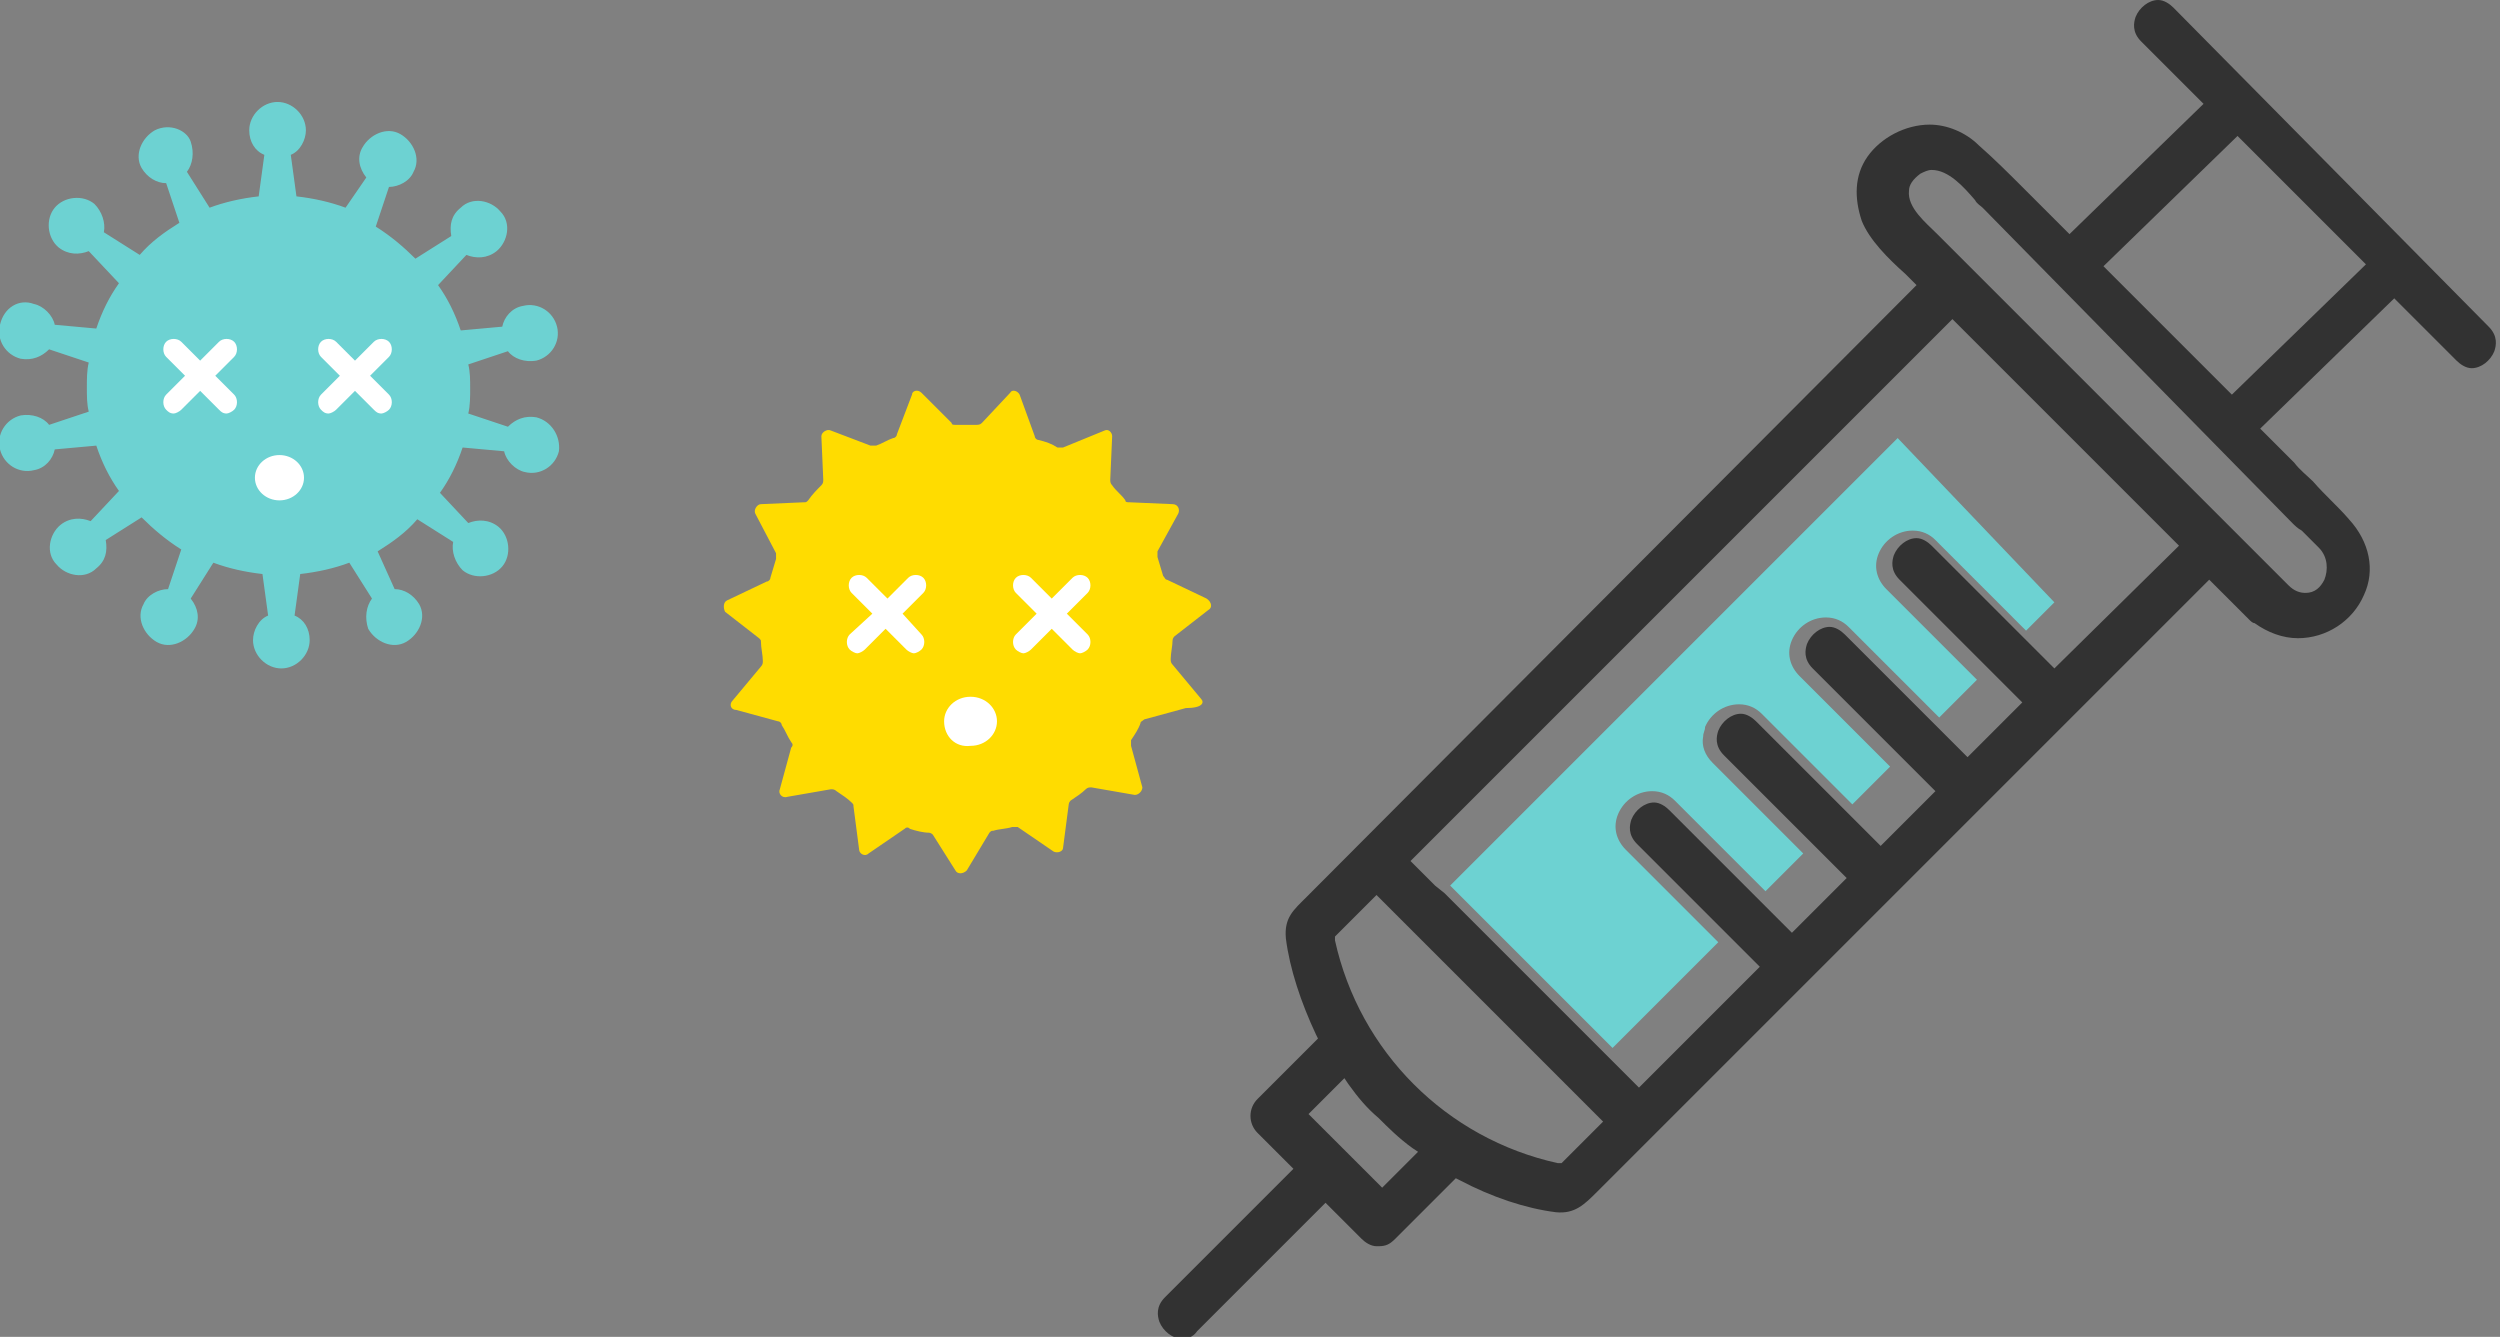
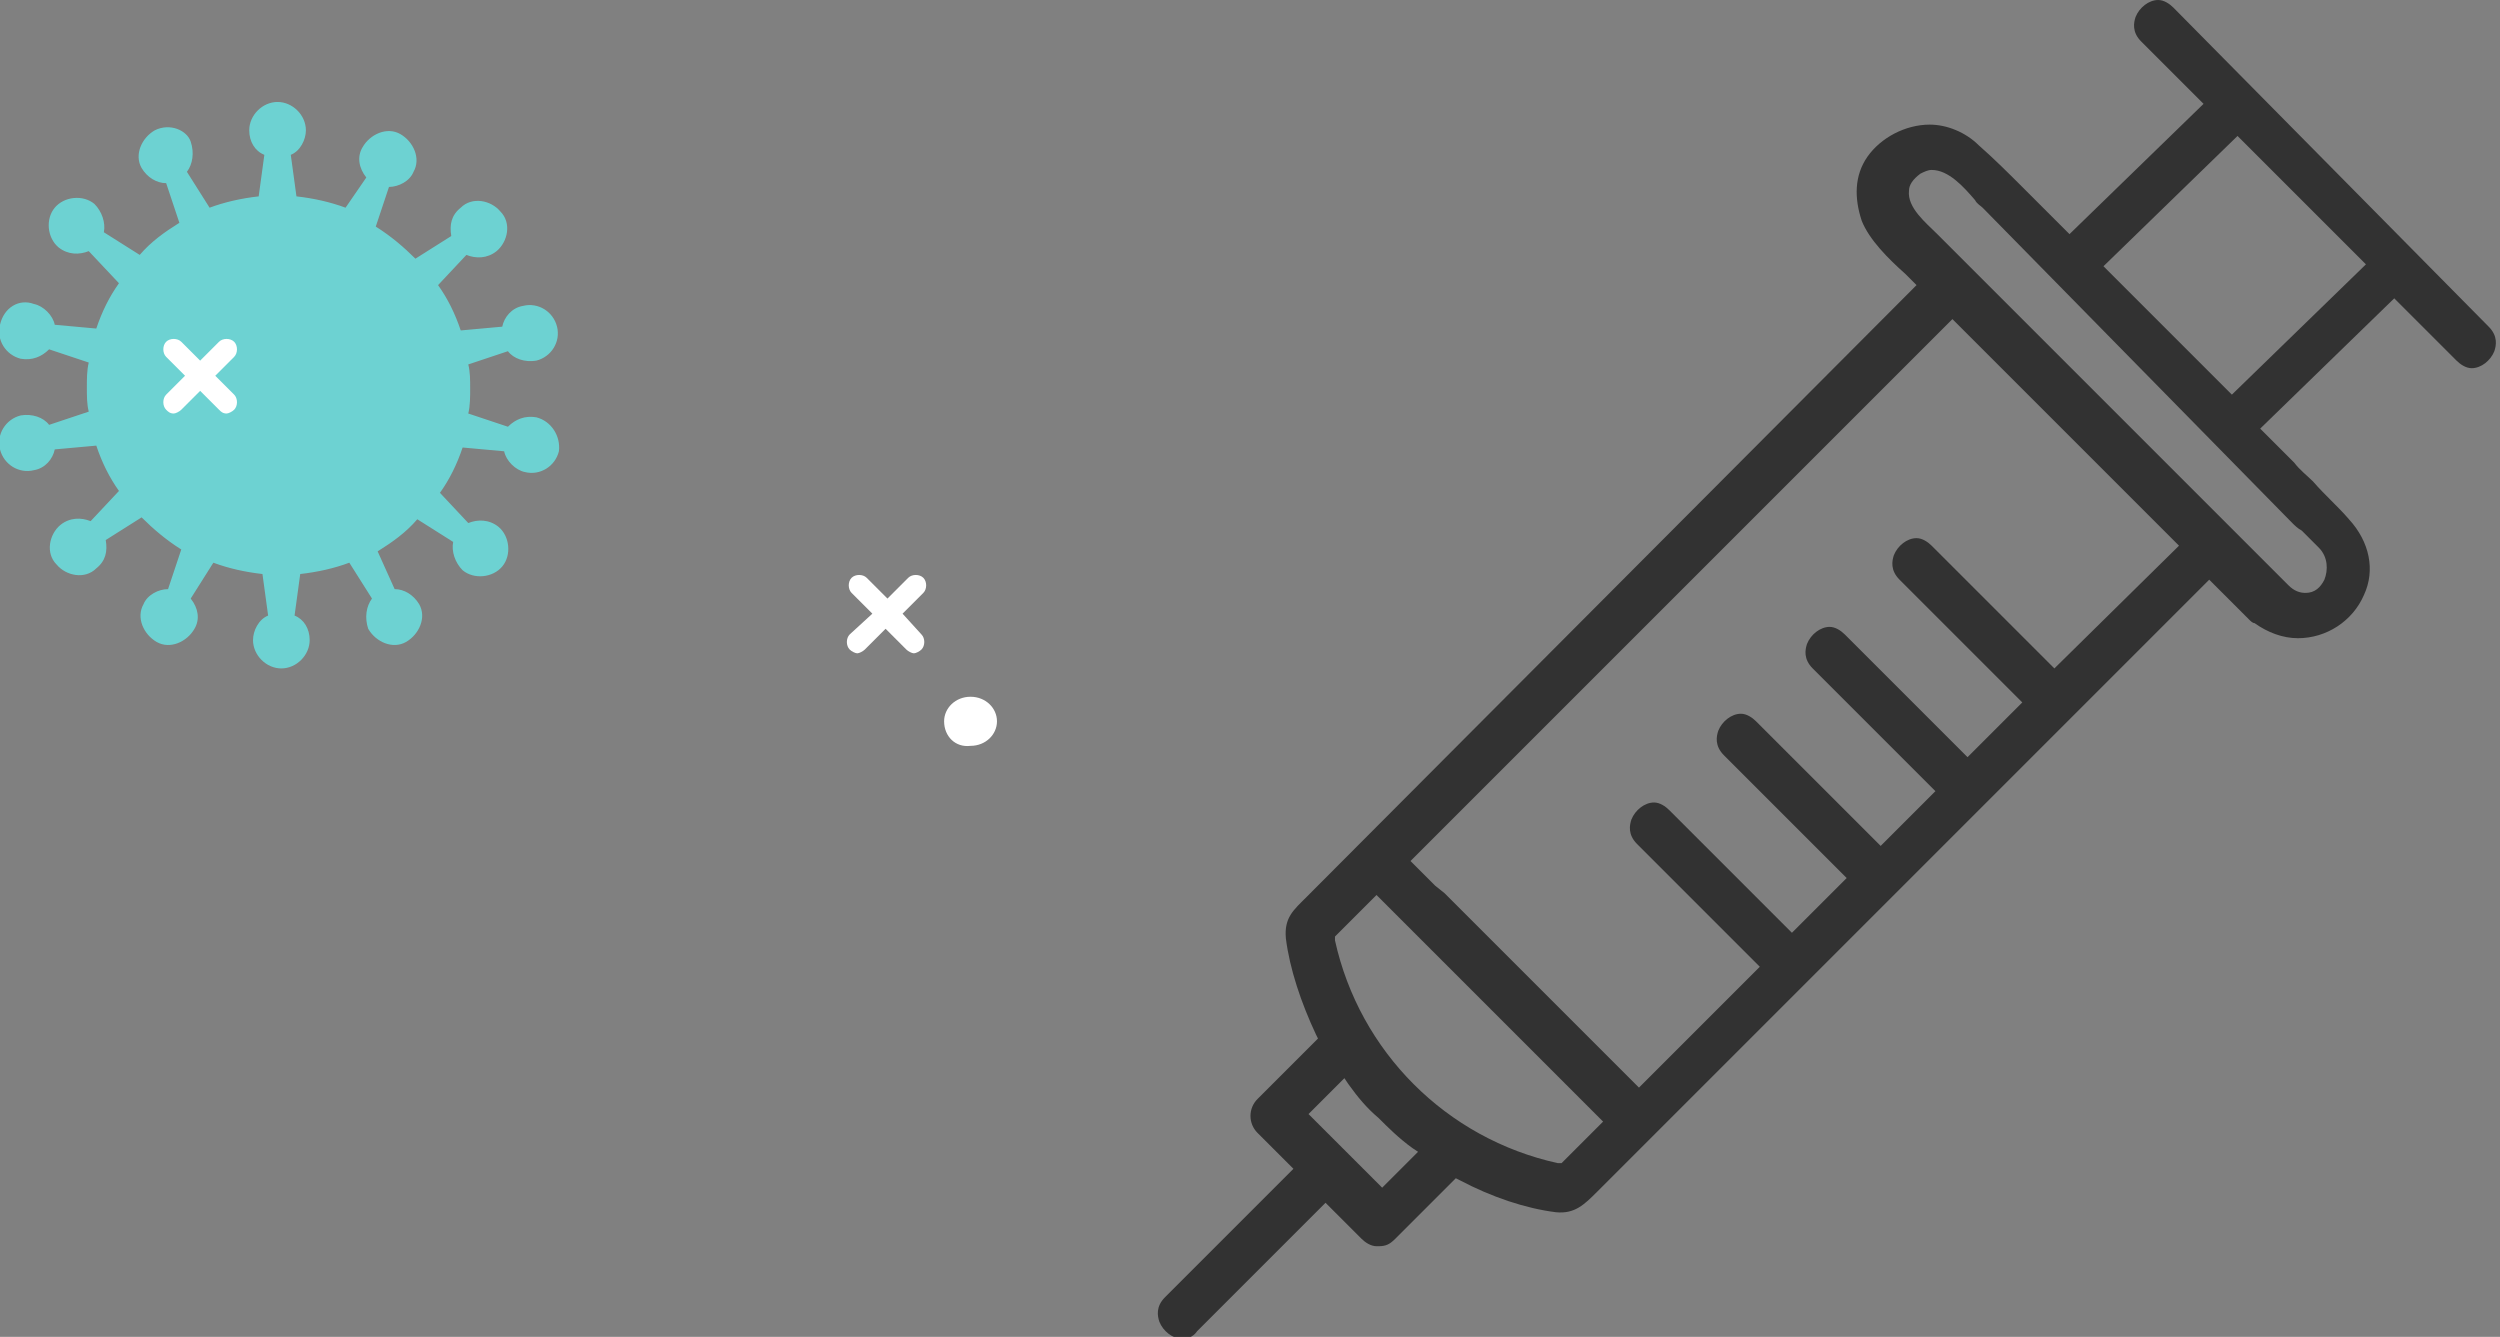
<svg xmlns="http://www.w3.org/2000/svg" version="1.1" id="レイヤー_1" x="0px" y="0px" width="132.4px" height="70.8px" viewBox="0 0 132.4 70.8" style="enable-background:new 0 0 132.4 70.8;" xml:space="preserve">
  <rect x="0" y="0" width="132.4" height="70.8" fill="#808080" stroke="none" />
  <style type="text/css">
	.st0{fill:#6DD2D2;}
	.st1{fill:#323232;}
	.st2{fill:#FFDC00;}
	.st3{fill:#FFFFFF;}
</style>
  <g>
-     <path class="st0" d="M100.5,23.2L76.8,46.9l8.6,8.6l2.8-2.8l2.8-2.8L86.1,45c-0.5-0.5-0.7-1.2-0.4-1.9c0.3-0.7,1-1.2,1.8-1.2   c0.5,0,0.9,0.2,1.2,0.5l4.8,4.8l2-2l-4.8-4.8c-0.4-0.4-0.6-0.9-0.5-1.4c0-0.2,0.1-0.3,0.1-0.5c0.3-0.7,1-1.2,1.8-1.2   c0.5,0,0.9,0.2,1.2,0.5l4.8,4.8l1-1l1-1l-4.8-4.8c-0.5-0.5-0.7-1.2-0.4-1.9c0.3-0.7,1-1.2,1.8-1.2c0.5,0,0.9,0.2,1.2,0.5l4.8,4.8   l0.2-0.2l1.8-1.8l-4.8-4.8c-0.5-0.5-0.7-1.2-0.4-1.9c0.3-0.7,1-1.2,1.8-1.2c0.5,0,0.9,0.2,1.2,0.5l4.8,4.8l1.5-1.5L100.5,23.2z" />
    <path class="st1" d="M115.1,0.4c-0.2-0.2-0.5-0.4-0.8-0.4c-0.5,0-1,0.4-1.2,0.9c-0.1,0.3-0.2,0.8,0.3,1.3l3.3,3.3l-7.1,6.9   l-1.2-1.2c-0.4-0.4-0.8-0.8-1.2-1.2c-0.8-0.8-1.6-1.6-2.4-2.3c-0.7-0.7-1.7-1.1-2.6-1.1c-1.3,0-2.6,0.7-3.3,1.7   c-0.7,1-0.7,2.2-0.3,3.4c0.4,1,1.4,2,2.3,2.8l0.6,0.6L69.2,47.5c-0.7,0.7-1.2,1.1-1.1,2.2c0.2,1.6,0.8,3.4,1.6,5.1l0.1,0.2   l-3.2,3.2c-0.5,0.5-0.5,1.3,0,1.8l1.9,1.9l-6.8,6.8c-0.5,0.5-0.4,1-0.3,1.3c0.2,0.5,0.7,0.9,1.2,0.9c0.3,0,0.6-0.1,0.8-0.4l6.8-6.8   l1.9,1.9c0.2,0.2,0.5,0.4,0.8,0.4l0.1,0l0,0c0.4,0,0.6-0.1,0.9-0.4l3.2-3.2l0.2,0.1c1.7,0.9,3.5,1.5,5.1,1.7c1,0.1,1.5-0.4,2.2-1.1   l2.8-2.8l29.6-29.6l1.9,1.9c0.1,0.1,0.1,0.1,0.2,0.2c0.1,0.1,0.2,0.2,0.3,0.2c0.7,0.5,1.5,0.8,2.3,0.8c1.5,0,2.9-0.9,3.5-2.3   c0.6-1.3,0.3-2.8-0.8-4c-0.6-0.7-1.3-1.3-1.9-2c-0.3-0.3-0.7-0.6-1-1l-1.8-1.8l7.1-6.9l3.3,3.3c0.2,0.2,0.5,0.4,0.8,0.4   c0.5,0,1-0.4,1.2-0.9c0.1-0.3,0.2-0.8-0.3-1.3L115.1,0.4z M73.2,62.9L69.3,59l1.9-1.9l0.2,0.3c0.5,0.7,1,1.3,1.6,1.8   c0.5,0.5,1.1,1.1,1.8,1.6l0.3,0.2L73.2,62.9z M82.7,61.6l-0.2,0c-5.9-1.3-10.5-5.9-11.8-11.8l0-0.2l2.2-2.2l12,12L82.7,61.6z    M108.8,35.4l-1.3-1.3l0,0l-0.3-0.3l-0.1-0.1l0,0l-4.8-4.8c-0.2-0.2-0.5-0.4-0.8-0.4c-0.5,0-1,0.4-1.2,0.9   c-0.1,0.3-0.2,0.8,0.3,1.3l6.5,6.5l-2.9,2.9l-6.5-6.5c-0.2-0.2-0.5-0.4-0.8-0.4c-0.5,0-1,0.4-1.2,0.9c-0.1,0.3-0.2,0.8,0.3,1.3   l6.5,6.5l-2.9,2.9l-1.3-1.3l0,0L93,38.2c-0.2-0.2-0.5-0.4-0.8-0.4c-0.5,0-1,0.4-1.2,0.9c-0.1,0.3-0.2,0.8,0.3,1.3l6.5,6.5l-2.9,2.9   l-6.5-6.5c-0.2-0.2-0.5-0.4-0.8-0.4c-0.5,0-1,0.4-1.2,0.9c-0.1,0.3-0.2,0.8,0.3,1.3l4.8,4.8l0,0l0.4,0.4l1.3,1.3l-6.4,6.4l-1.3-1.3   l0,0l-9-9l0,0l0,0L76,46.9l0,0l-1.3-1.3l28.7-28.7l12,12L108.8,35.4z M121.4,27.7c0.1,0.1,0.3,0.3,0.5,0.4c0.3,0.3,0.6,0.6,0.9,0.9   c0.5,0.5,0.5,1.2,0.3,1.7c-0.2,0.4-0.5,0.7-1,0.7c-0.3,0-0.6-0.1-0.9-0.4l-18.3-18.3c-0.1-0.1-0.2-0.2-0.3-0.3   c-0.6-0.6-1.6-1.4-1.5-2.3c0-0.3,0.2-0.6,0.6-0.9c0.2-0.1,0.4-0.2,0.6-0.2c0.9,0,1.7,0.9,2.3,1.6c0.1,0.2,0.3,0.3,0.4,0.4   L121.4,27.7z M118.2,20.9l-6.8-6.8l7.1-6.9l6.8,6.8L118.2,20.9z" />
  </g>
  <g>
-     <path class="st2" d="M63.6,37l-1.5-1.8c-0.1-0.1-0.1-0.2-0.1-0.3c0-0.3,0.1-0.7,0.1-1c0-0.1,0.1-0.2,0.1-0.2l1.8-1.4   c0.2-0.1,0.2-0.4-0.1-0.6l-2.1-1c-0.1,0-0.1-0.1-0.2-0.2c-0.1-0.3-0.2-0.7-0.3-1c0-0.1,0-0.2,0-0.3l1.1-2c0.1-0.2,0-0.5-0.3-0.5   l-2.3-0.1c-0.1,0-0.2,0-0.2-0.1c-0.2-0.3-0.5-0.5-0.7-0.8c-0.1-0.1-0.1-0.2-0.1-0.3l0.1-2.3c0-0.2-0.2-0.4-0.4-0.3l-2.2,0.9   c-0.1,0-0.2,0-0.3,0c-0.3-0.2-0.6-0.3-1-0.4c-0.1,0-0.2-0.1-0.2-0.2l-0.8-2.2c-0.1-0.2-0.4-0.3-0.5-0.1L52,22.4   c-0.1,0.1-0.2,0.1-0.3,0.1c-0.2,0-0.3,0-0.5,0c-0.2,0-0.4,0-0.6,0c-0.1,0-0.2,0-0.2-0.1l-1.6-1.6c-0.2-0.2-0.5-0.1-0.5,0.1L47.5,23   c0,0.1-0.1,0.2-0.2,0.2c-0.3,0.1-0.6,0.3-0.9,0.4c-0.1,0-0.2,0-0.3,0L44,22.8c-0.2-0.1-0.5,0.1-0.5,0.3l0.1,2.3   c0,0.1,0,0.2-0.1,0.3c-0.2,0.2-0.5,0.5-0.7,0.8c-0.1,0.1-0.1,0.1-0.2,0.1l-2.3,0.1c-0.2,0-0.4,0.3-0.3,0.5l1.1,2.1   c0,0.1,0,0.2,0,0.3c-0.1,0.3-0.2,0.7-0.3,1c0,0.1-0.1,0.2-0.2,0.2l-2.1,1c-0.2,0.1-0.2,0.4-0.1,0.6l1.8,1.4   c0.1,0.1,0.1,0.1,0.1,0.2c0,0.3,0.1,0.7,0.1,1c0,0.1,0,0.2-0.1,0.3l-1.5,1.8c-0.2,0.2-0.1,0.5,0.2,0.5l2.2,0.6   c0.1,0,0.2,0.1,0.2,0.2c0.2,0.3,0.3,0.6,0.5,0.9c0.1,0.1,0.1,0.2,0,0.3l-0.6,2.2c-0.1,0.2,0.1,0.5,0.4,0.4l2.3-0.4   c0.1,0,0.2,0,0.3,0.1c0.3,0.2,0.6,0.4,0.8,0.6c0.1,0.1,0.1,0.1,0.1,0.2l0.3,2.3c0,0.2,0.3,0.4,0.5,0.2l1.9-1.3   c0.1-0.1,0.2-0.1,0.3,0c0.3,0.1,0.7,0.2,1,0.2c0.1,0,0.2,0.1,0.2,0.1l1.2,1.9c0.1,0.2,0.4,0.2,0.6,0l1.2-2c0.1-0.1,0.1-0.1,0.2-0.1   c0.3-0.1,0.7-0.1,1-0.2c0.1,0,0.2,0,0.3,0l1.9,1.3c0.2,0.1,0.5,0,0.5-0.2l0.3-2.3c0-0.1,0.1-0.2,0.1-0.2c0.3-0.2,0.6-0.4,0.8-0.6   c0.1-0.1,0.2-0.1,0.3-0.1l2.3,0.4c0.2,0,0.4-0.2,0.4-0.4l-0.6-2.2c0-0.1,0-0.2,0-0.3c0.2-0.3,0.4-0.6,0.5-0.9   c0-0.1,0.1-0.1,0.2-0.2l2.2-0.6C63.7,37.5,63.8,37.2,63.6,37z" />
    <g>
      <path class="st3" d="M50,38.2c0-0.7,0.6-1.3,1.4-1.3c0.8,0,1.4,0.6,1.4,1.3c0,0.7-0.6,1.3-1.4,1.3C50.6,39.6,50,39,50,38.2z" />
      <g>
        <path class="st3" d="M47.8,32.5l1.1-1.1c0.2-0.2,0.2-0.6,0-0.8c-0.2-0.2-0.6-0.2-0.8,0L47,31.7l-1.1-1.1c-0.2-0.2-0.6-0.2-0.8,0     c-0.2,0.2-0.2,0.6,0,0.8l1.1,1.1L45,33.6c-0.2,0.2-0.2,0.6,0,0.8c0.1,0.1,0.3,0.2,0.4,0.2c0.1,0,0.3-0.1,0.4-0.2l1.1-1.1l1.1,1.1     c0.1,0.1,0.3,0.2,0.4,0.2c0.1,0,0.3-0.1,0.4-0.2c0.2-0.2,0.2-0.6,0-0.8L47.8,32.5z" />
      </g>
-       <path class="st3" d="M56.5,32.5l1.1-1.1c0.2-0.2,0.2-0.6,0-0.8c-0.2-0.2-0.6-0.2-0.8,0l-1.1,1.1l-1.1-1.1c-0.2-0.2-0.6-0.2-0.8,0    c-0.2,0.2-0.2,0.6,0,0.8l1.1,1.1l-1.1,1.1c-0.2,0.2-0.2,0.6,0,0.8c0.1,0.1,0.3,0.2,0.4,0.2c0.1,0,0.3-0.1,0.4-0.2l1.1-1.1l1.1,1.1    c0.1,0.1,0.3,0.2,0.4,0.2c0.1,0,0.3-0.1,0.4-0.2c0.2-0.2,0.2-0.6,0-0.8L56.5,32.5z" />
    </g>
  </g>
  <g>
    <path class="st0" d="M28.4,22.1c-0.6-0.1-1.1,0.1-1.5,0.5l-2.1-0.7c0.1-0.4,0.1-0.9,0.1-1.3c0-0.5,0-0.9-0.1-1.3l2.1-0.7   c0.3,0.4,0.9,0.6,1.5,0.5c0.8-0.2,1.3-1,1.1-1.8c-0.2-0.8-1-1.3-1.8-1.1c-0.6,0.1-1,0.6-1.1,1.1l-2.2,0.2c-0.3-0.9-0.7-1.7-1.2-2.4   l1.5-1.6c0.5,0.2,1.1,0.2,1.6-0.2c0.6-0.5,0.8-1.5,0.2-2.1c-0.5-0.6-1.5-0.8-2.1-0.2c-0.5,0.4-0.6,0.9-0.5,1.5l-1.9,1.2   c-0.6-0.6-1.3-1.2-2.1-1.7l0.7-2.1c0.5,0,1.1-0.3,1.3-0.8c0.4-0.7,0-1.6-0.7-2c-0.7-0.4-1.6,0-2,0.7c-0.3,0.5-0.2,1.1,0.2,1.6   L18.3,11c-0.8-0.3-1.7-0.5-2.6-0.6l-0.3-2.2c0.5-0.2,0.8-0.8,0.8-1.3c0-0.8-0.7-1.5-1.5-1.5c-0.8,0-1.5,0.7-1.5,1.5   c0,0.6,0.3,1.1,0.8,1.3l-0.3,2.2c-0.9,0.1-1.8,0.3-2.6,0.6l-1.2-1.9c0.3-0.4,0.4-1,0.2-1.6C9.9,6.9,9,6.5,8.2,6.9   c-0.7,0.4-1.1,1.3-0.7,2c0.3,0.5,0.8,0.8,1.3,0.8l0.7,2.1c-0.8,0.5-1.5,1-2.1,1.7l-1.9-1.2c0.1-0.5-0.1-1.1-0.5-1.5   c-0.6-0.5-1.6-0.4-2.1,0.2c-0.5,0.6-0.4,1.6,0.2,2.1c0.5,0.4,1.1,0.4,1.6,0.2L6.3,15c-0.5,0.7-0.9,1.5-1.2,2.4l-2.2-0.2   c-0.1-0.5-0.6-1-1.1-1.1C1,15.8,0.2,16.3,0,17.2c-0.2,0.8,0.3,1.6,1.1,1.8c0.6,0.1,1.1-0.1,1.5-0.5l2.1,0.7   c-0.1,0.4-0.1,0.9-0.1,1.3c0,0.5,0,0.9,0.1,1.3l-2.1,0.7c-0.3-0.4-0.9-0.6-1.5-0.5c-0.8,0.2-1.3,1-1.1,1.8c0.2,0.8,1,1.3,1.8,1.1   c0.6-0.1,1-0.6,1.1-1.1l2.2-0.2c0.3,0.9,0.7,1.7,1.2,2.4l-1.5,1.6c-0.5-0.2-1.1-0.2-1.6,0.2c-0.6,0.5-0.8,1.5-0.2,2.1   c0.5,0.6,1.5,0.8,2.1,0.2c0.5-0.4,0.6-0.9,0.5-1.5l1.9-1.2c0.6,0.6,1.3,1.2,2.1,1.7l-0.7,2.1c-0.5,0-1.1,0.3-1.3,0.8   c-0.4,0.7,0,1.6,0.7,2c0.7,0.4,1.6,0,2-0.7c0.3-0.5,0.2-1.1-0.2-1.6l1.2-1.9c0.8,0.3,1.7,0.5,2.6,0.6l0.3,2.2   c-0.5,0.2-0.8,0.8-0.8,1.3c0,0.8,0.7,1.5,1.5,1.5c0.8,0,1.5-0.7,1.5-1.5c0-0.6-0.3-1.1-0.8-1.3l0.3-2.2c0.9-0.1,1.8-0.3,2.6-0.6   l1.2,1.9c-0.3,0.4-0.4,1-0.2,1.6c0.4,0.7,1.3,1.1,2,0.7c0.7-0.4,1.1-1.3,0.7-2c-0.3-0.5-0.8-0.8-1.3-0.8L20,29.2   c0.8-0.5,1.5-1,2.1-1.7l1.9,1.2c-0.1,0.5,0.1,1.1,0.5,1.5c0.6,0.5,1.6,0.4,2.1-0.2c0.5-0.6,0.4-1.6-0.2-2.1   c-0.5-0.4-1.1-0.4-1.6-0.2l-1.5-1.6c0.5-0.7,0.9-1.5,1.2-2.4l2.2,0.2c0.1,0.5,0.6,1,1.1,1.1c0.8,0.2,1.6-0.3,1.8-1.1   C29.7,23.1,29.2,22.3,28.4,22.1z" />
    <g>
-       <ellipse class="st3" cx="14.8" cy="25.3" rx="1.3" ry="1.2" />
      <g>
        <path class="st3" d="M11.4,19.9l1-1c0.2-0.2,0.2-0.6,0-0.8c-0.2-0.2-0.6-0.2-0.8,0l-1,1l-1-1c-0.2-0.2-0.6-0.2-0.8,0     c-0.2,0.2-0.2,0.6,0,0.8l1,1l-1,1c-0.2,0.2-0.2,0.6,0,0.8c0.1,0.1,0.2,0.2,0.4,0.2c0.1,0,0.3-0.1,0.4-0.2l1-1l1,1     c0.1,0.1,0.2,0.2,0.4,0.2c0.1,0,0.3-0.1,0.4-0.2c0.2-0.2,0.2-0.6,0-0.8L11.4,19.9z" />
      </g>
-       <path class="st3" d="M19.6,19.9l1-1c0.2-0.2,0.2-0.6,0-0.8c-0.2-0.2-0.6-0.2-0.8,0l-1,1l-1-1c-0.2-0.2-0.6-0.2-0.8,0    c-0.2,0.2-0.2,0.6,0,0.8l1,1l-1,1c-0.2,0.2-0.2,0.6,0,0.8c0.1,0.1,0.2,0.2,0.4,0.2c0.1,0,0.3-0.1,0.4-0.2l1-1l1,1    c0.1,0.1,0.2,0.2,0.4,0.2c0.1,0,0.3-0.1,0.4-0.2c0.2-0.2,0.2-0.6,0-0.8L19.6,19.9z" />
    </g>
  </g>
</svg>